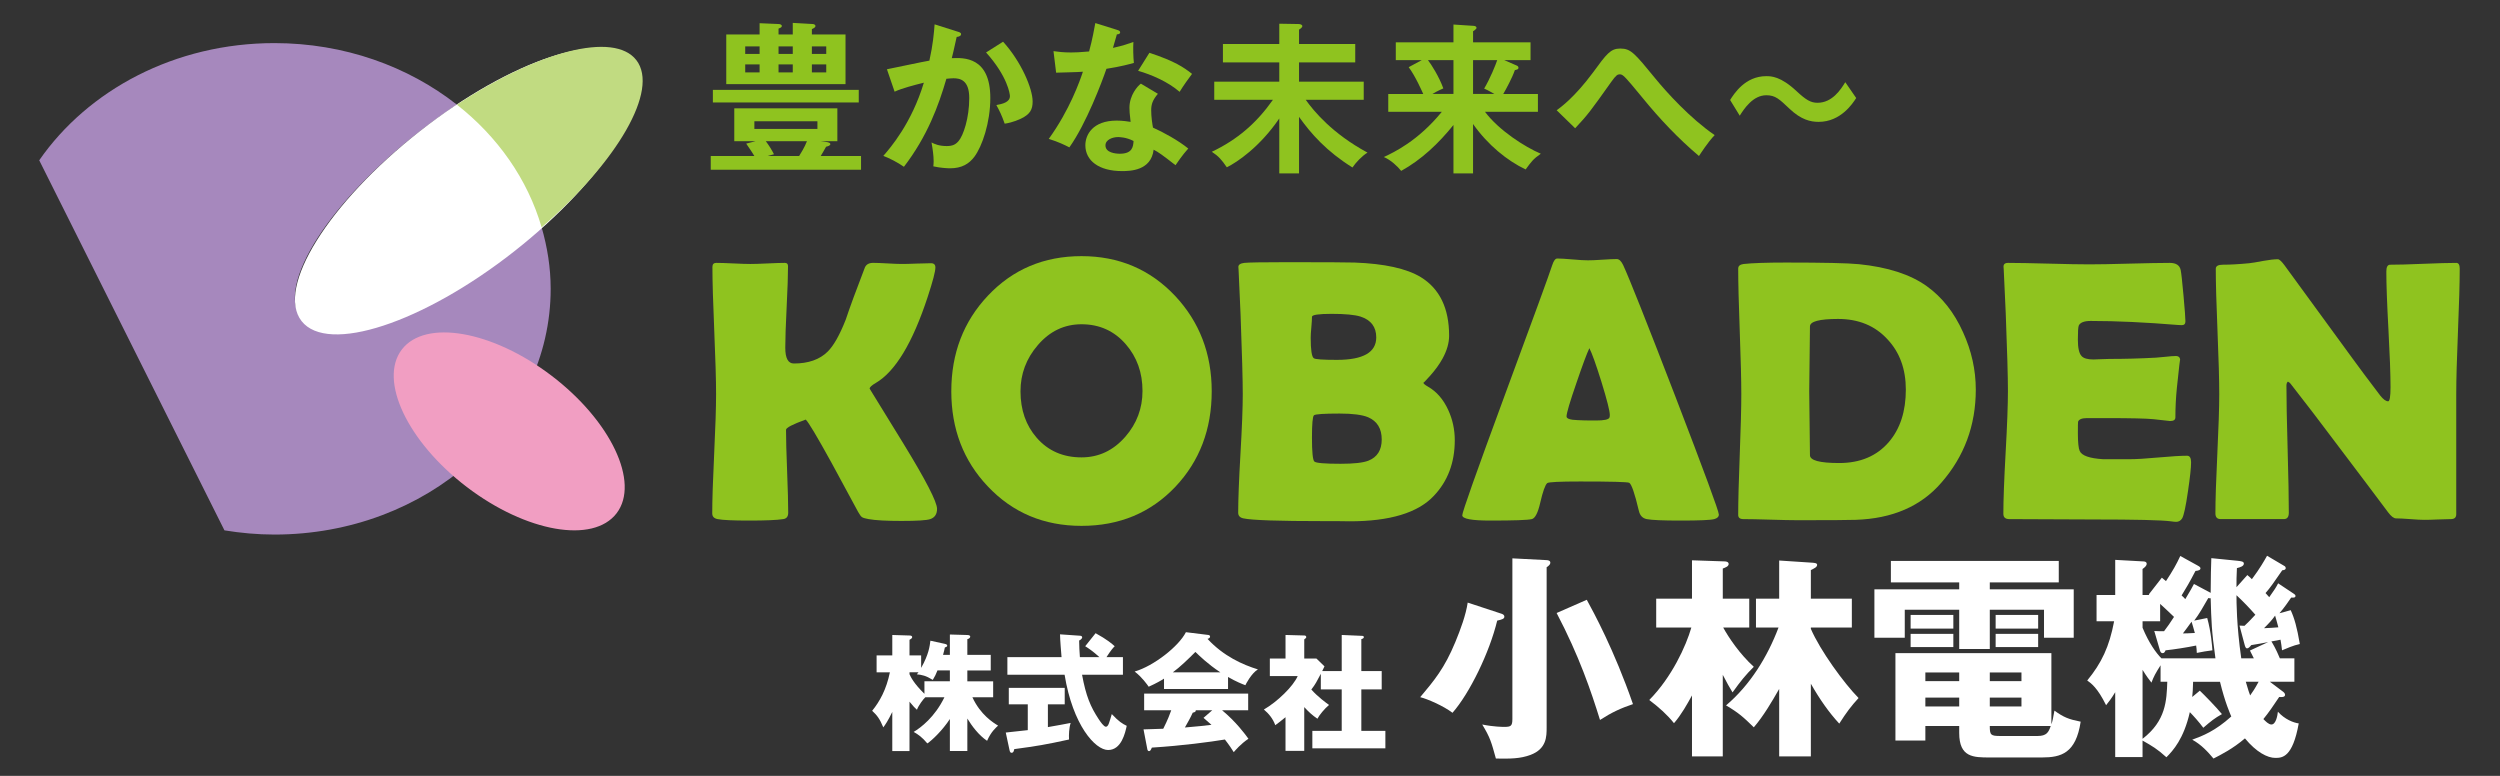
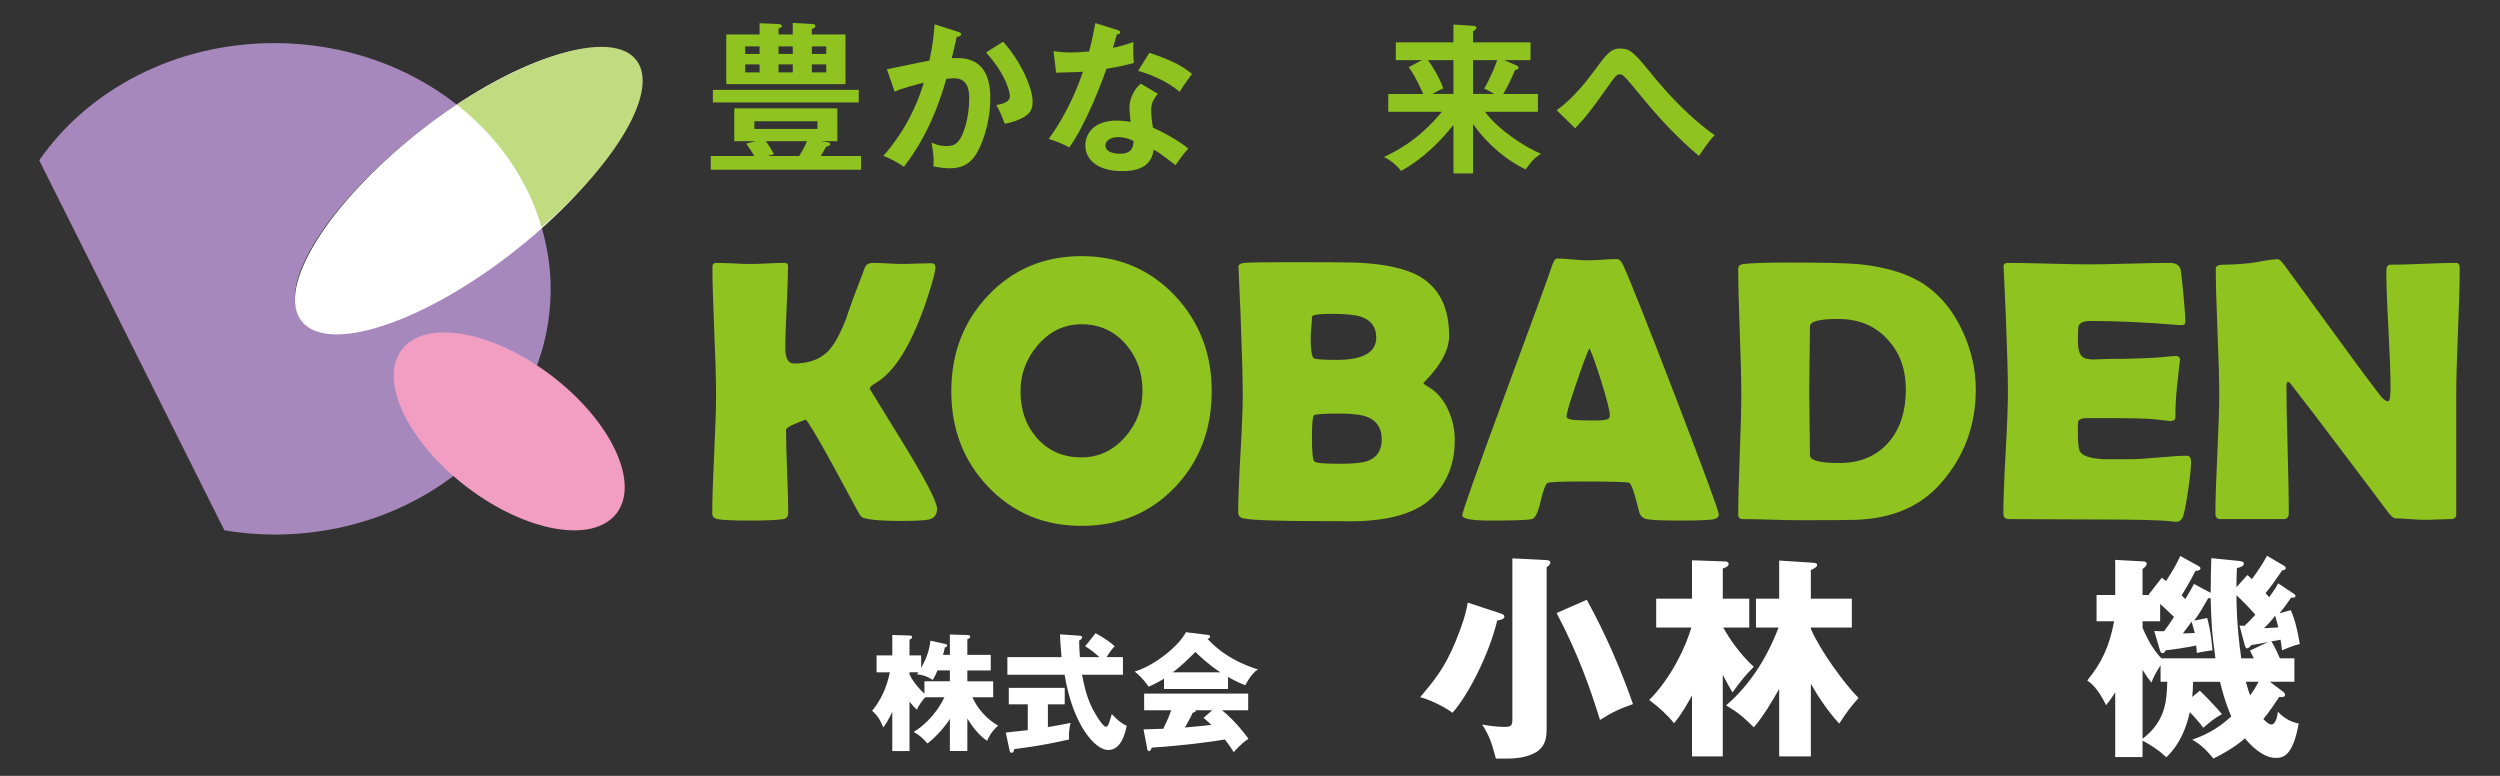
<svg xmlns="http://www.w3.org/2000/svg" version="1.1" x="0px" y="0px" width="290px" height="90px" viewBox="-4.55 -2.655 290 90" enable-background="new -4.55 -2.655 290 90" xml:space="preserve">
  <rect x="-4.55" y="-2.655" width="290" height="90" fill="#333333" stroke="none" />
  <defs>
</defs>
  <path fill="#FFFFFF" d="M107.66,84.463h-2.025V80.75c-0.822,1.277-2.071,2.48-2.614,2.832c-0.602-0.719-1.057-1.041-1.585-1.335  c0.837-0.5,2.452-1.718,3.567-4.021h-2.217c-0.206,0.19-0.792,0.939-0.969,1.452c-0.22-0.19-0.411-0.382-0.866-0.939v5.726h-1.996  v-4.536c-0.514,1.057-0.822,1.497-1.042,1.791c-0.411-0.999-0.734-1.409-1.292-1.924c0.881-1.086,1.645-2.465,2.056-4.463h-1.541  v-1.966h1.82v-2.364l1.996,0.06c0.073,0,0.309,0,0.309,0.19c0,0.088-0.06,0.176-0.309,0.309v1.806h1.351v1.453  c0.896-1.585,0.999-2.555,1.072-3.156l1.674,0.366c0.205,0.045,0.278,0.118,0.278,0.206c0,0.104-0.073,0.147-0.278,0.221  c-0.044,0.234-0.06,0.322-0.206,0.851h0.793v-2.362l2.025,0.058c0.206,0,0.338,0.074,0.338,0.191c0,0.132-0.162,0.25-0.338,0.294  v1.819h2.715v1.807h-2.715v1.262h2.995v1.851h-2.407c0.939,2.04,2.421,2.949,2.98,3.287c-0.236,0.221-0.808,0.69-1.277,1.762  c-0.955-0.632-1.777-1.732-2.29-2.584V84.463z M100.951,75.552c0.147,0.323,0.5,1.072,1.733,2.275v-1.453h2.951v-1.262h-1.439  c-0.191,0.499-0.279,0.646-0.543,1.101c-0.807-0.499-1.262-0.588-1.85-0.646c0.06-0.06,0.118-0.147,0.192-0.236h-1.043V75.552z" />
  <path fill="#FFFFFF" d="M117.005,81.689c1.116-0.191,1.981-0.354,2.642-0.484c-0.19,0.572-0.22,1.408-0.19,1.923  c-2.833,0.616-3.656,0.748-6.356,1.115c-0.03,0.161-0.074,0.426-0.309,0.426c-0.117,0-0.19-0.088-0.234-0.294l-0.44-2.055  c0.748-0.073,1.585-0.162,2.554-0.279v-2.994h-2.202v-1.908h6.488v1.908h-1.952V81.689z M122.539,70.796  c1.336,0.733,1.909,1.232,2.217,1.512c-0.161,0.161-0.396,0.396-0.954,1.264h1.908v2.04h-4.742c0.455,2.48,0.984,3.714,1.908,5.122  c0.221,0.338,0.617,0.911,0.852,0.911c0.22,0,0.322-0.279,0.396-0.515c0.087-0.264,0.191-0.572,0.293-0.953  c0.808,0.866,1.219,1.114,1.732,1.364c-0.176,0.822-0.616,2.805-2.157,2.805c-1.497,0-4.096-2.878-5.05-8.734h-6.636v-2.04h6.283  c-0.059-0.749-0.162-1.895-0.177-2.644l2.32,0.161c0.088,0,0.25,0.045,0.25,0.177c0,0.19-0.236,0.323-0.353,0.382  c0.015,0.616,0.029,1.307,0.088,1.924h2.261c-0.764-0.705-1.293-1.043-1.645-1.264L122.539,70.796z" />
  <path fill="#FFFFFF" d="M137.904,77.27h-7.428v-1.204c-0.294,0.191-0.866,0.528-1.777,0.939c-0.175-0.249-0.792-1.13-1.629-1.761  c2.231-0.646,5.138-2.95,5.945-4.565l2.613,0.322c0.088,0.016,0.19,0.06,0.19,0.191c0,0.162-0.19,0.234-0.294,0.264  c1.865,2.012,4.081,2.995,5.843,3.539c-0.778,0.469-1.424,1.761-1.453,1.834c-0.323-0.117-1.072-0.411-2.011-0.954V77.27z   M128.098,81.953c0.426-0.014,0.999-0.029,2.29-0.073c0.543-1.072,0.793-1.775,0.926-2.143h-3.143v-1.938h12.067v1.938h-3.024  c1.629,1.351,2.657,2.759,3.053,3.303c-0.91,0.616-1.512,1.335-1.703,1.556c-0.19-0.309-0.513-0.808-1.027-1.468  c-1.688,0.279-4.947,0.719-8.471,0.939c-0.117,0.264-0.176,0.41-0.337,0.41c-0.117,0-0.177-0.131-0.191-0.234L128.098,81.953z   M137.008,75.332c-1.439-0.939-2.496-1.98-2.892-2.363c-0.851,0.852-1.762,1.733-2.613,2.363H137.008z M136.069,79.737h-1.908  c0,0.131-0.044,0.22-0.353,0.278c-0.264,0.587-0.587,1.146-0.91,1.718c1.482-0.117,2.363-0.221,3.082-0.309  c-0.411-0.367-0.646-0.572-0.924-0.808L136.069,79.737z" />
-   <path fill="#FFFFFF" d="M151.089,75.186v-4.185l2.393,0.104c0.073,0,0.176,0.044,0.176,0.146c0,0.132-0.147,0.191-0.293,0.235v3.699  h2.363v2.128h-2.363v4.815h2.789v2.025h-8.471v-2.025h3.406v-4.815h-2.423v-1.806c-0.47,0.882-0.616,1.204-1.101,1.821  c0.748,0.851,1.746,1.57,2.055,1.791c-0.528,0.439-1.115,1.158-1.35,1.599c-0.617-0.425-0.984-0.763-1.527-1.35v5.079h-2.173v-3.905  c-0.616,0.5-0.836,0.675-1.188,0.925c-0.264-0.749-0.748-1.336-1.321-1.819c1.556-0.896,3.405-2.688,3.92-3.876h-3.229v-2.04h1.819  v-2.731l2.173,0.06c0.088,0,0.234,0.028,0.234,0.19c0,0.073-0.058,0.147-0.234,0.265v2.217h1.409l0.939,0.909  c-0.044,0.088-0.235,0.471-0.264,0.544H151.089z" />
  <path fill="#FFFFFF" d="M169.602,68.53c0.151,0.05,0.353,0.126,0.353,0.353s-0.226,0.326-0.83,0.453  c-0.881,3.672-3.195,8.428-5.184,10.693c-1.057-0.806-2.918-1.61-3.748-1.813c1.609-1.912,2.818-3.347,4.075-6.391  c0.604-1.459,1.233-3.17,1.435-4.579L169.602,68.53z M174.784,62.316c0.227,0,0.504,0.05,0.504,0.302  c0,0.175-0.125,0.326-0.428,0.528v18.593c0,1.032,0,2.466-1.861,3.171c-1.208,0.452-2.34,0.452-4.025,0.427  c-0.529-1.912-0.655-2.415-1.586-3.949c1.359,0.276,2.391,0.276,2.566,0.276c0.755,0,0.932-0.102,0.932-0.906V62.114L174.784,62.316  z M179.516,66.919c0.755,1.384,3.17,5.786,5.358,12.103c-1.408,0.479-2.415,0.931-3.824,1.837  c-1.031-3.322-2.415-7.423-5.032-12.405L179.516,66.919z" />
  <path fill="#FFFFFF" d="M195.293,85.084h-3.572v-7.069c-0.528,0.957-1.233,2.239-2.089,3.221c-0.78-0.981-1.71-1.812-2.868-2.692  c2.616-2.642,4.277-6.29,4.882-8.403h-4.077v-3.347h4.152V62.34l3.749,0.126c0.15,0,0.503,0.024,0.503,0.302  c0,0.276-0.353,0.402-0.68,0.528v3.497h3.07v3.347h-3.021c0.63,1.157,1.912,3.069,3.549,4.554c-0.981,0.981-1.485,1.61-2.467,2.97  c-0.477-0.806-0.528-0.882-1.132-2.039V85.084z M199.143,70.14v-3.347h2.692v-4.428l3.824,0.252  c0.227,0.024,0.579,0.024,0.579,0.251c0,0.277-0.378,0.428-0.729,0.604v3.321h4.755v3.347h-4.755v0.15  c1.081,2.517,3.85,6.315,5.535,8.026c-0.855,0.932-1.408,1.66-2.24,2.969c-1.207-1.309-2.264-2.817-3.295-4.629v8.428h-3.674V77.26  c-0.831,1.46-1.836,3.17-2.943,4.454c-1.208-1.184-1.762-1.686-3.221-2.542c2.793-2.364,4.805-5.636,6.088-9.032H199.143z" />
-   <path fill="#FFFFFF" d="M226.266,65.711h9.736v5.611h-3.447v-3.246h-6.289v4.554h-3.548v-4.554h-6.315v3.246h-3.522v-5.611h9.838  v-0.805h-7.926v-2.491h19.475v2.491h-8.001V65.711z M226.266,85.211c-1.888,0-3.548,0-3.548-2.844v-0.806h-3.926v1.688h-3.472  V73.109h18.091v8.253c0.125-0.328,0.201-0.705,0.353-1.585c1.081,0.78,1.66,1.006,3.044,1.282c-0.554,3.674-2.265,4.152-4.504,4.152  H226.266z M222.038,68.68v1.585h-4.956V68.68H222.038z M222.038,70.87v1.534h-4.956V70.87H222.038z M222.718,75.348h-3.926v1.007  h3.926V75.348z M222.718,78.267h-3.926v1.031h3.926V78.267z M226.266,76.355h3.673v-1.007h-3.673V76.355z M226.266,79.298h3.673  v-1.031h-3.673V79.298z M231.801,82.72c1.057,0,1.282-0.428,1.534-1.158h-7.069c0,1.058,0.1,1.158,1.258,1.158H231.801z   M231.876,68.68v1.585h-4.932V68.68H231.876z M231.876,70.87v1.534h-4.932V70.87H231.876z" />
  <path fill="#FFFFFF" d="M261.172,68.126c0.428,0.932,0.729,1.988,1.057,3.926c-0.729,0.15-1.585,0.528-2.063,0.73  c-0.051-0.529-0.101-0.756-0.177-1.233c-0.201,0.05-0.453,0.1-1.057,0.201c0.151,0.252,0.504,0.805,0.982,1.962h1.685v2.718h-2.843  l1.435,1.082c0.15,0.101,0.327,0.251,0.327,0.428c0,0.302-0.429,0.276-0.68,0.252c-0.68,1.031-1.258,1.861-1.836,2.565  c0.25,0.252,0.604,0.63,0.93,0.63c0.528,0,0.705-1.032,0.756-1.485c0.779,0.881,1.812,1.283,2.415,1.358  c-0.705,3.951-1.912,4.001-2.718,4.001c-0.906,0-2.189-0.653-3.521-2.264c-1.41,1.207-2.769,1.887-3.649,2.339  c-0.653-0.78-1.408-1.61-2.466-2.188c1.183-0.428,2.668-1.007,4.529-2.692c-0.126-0.302-0.729-1.636-1.309-4.025h-3.12  c-0.024,0.855-0.05,1.358-0.101,1.762l0.881-0.73c0.504,0.479,1.862,1.862,2.566,2.718c-0.855,0.478-1.258,0.805-2.163,1.585  c-0.504-0.68-1.158-1.409-1.561-1.812c-0.705,3.095-1.938,4.453-2.717,5.233c-1.082-0.981-1.661-1.309-2.769-1.937v1.911h-3.17  v-7.522c-0.453,0.754-0.755,1.132-1.057,1.509c-1.006-2.037-1.736-2.541-2.189-2.867c1.661-2.014,2.566-3.926,3.12-6.869h-2.038  v-3.044h2.164V62.29l3.22,0.177c0.151,0,0.429,0.024,0.429,0.276c0,0.227-0.202,0.403-0.479,0.604v3.021h0.78l-0.05-0.077  l1.51-1.937c0.251,0.201,0.302,0.252,0.477,0.403c0.806-1.233,1.209-1.938,1.662-2.919l1.962,1.082  c0.276,0.15,0.377,0.227,0.377,0.352c0,0.201-0.252,0.276-0.578,0.302c-0.679,1.309-1.082,1.988-1.61,2.844  c0.126,0.101,0.326,0.302,0.428,0.427c0.654-1.082,0.78-1.333,1.007-1.761l1.938,1.032c0-1.888,0.05-3.07,0.075-4.025l3.019,0.302  c0.428,0.05,0.755,0.075,0.755,0.326c0,0.302-0.402,0.429-0.805,0.528c-0.051,0.957-0.051,1.485-0.051,2.214l1.259-1.408  c0.226,0.176,0.377,0.326,0.528,0.478c0.955-1.283,1.408-2.088,1.761-2.717l1.962,1.157c0.102,0.05,0.202,0.125,0.202,0.276  c0,0.202-0.202,0.227-0.402,0.252c-1.007,1.459-1.385,2.013-1.938,2.642c0.227,0.252,0.303,0.327,0.429,0.479  c0.628-0.881,0.805-1.158,1.031-1.61l1.812,1.207c0.126,0.075,0.201,0.152,0.201,0.252c0,0.201-0.176,0.201-0.353,0.201h-0.15  c-0.201,0.303-0.881,1.284-1.359,1.813L261.172,68.126z M245.346,70.542c0.403,0.025,0.78,0.025,1.133,0.025  c0.353-0.453,0.755-1.032,1.157-1.661c-0.453-0.453-1.309-1.232-1.61-1.51v2.014h-2.038v0.755c0.73,1.761,1.561,2.918,2.188,3.547  h6.266c-0.453-3.17-0.478-4.377-0.553-6.969c-0.102,0-0.177,0-0.277-0.025c-0.528,0.931-1.106,1.938-1.635,2.617l1.509-0.302  c0.453,1.61,0.578,3.346,0.604,3.749c-0.629,0.074-1.183,0.175-1.811,0.301c-0.025-0.402-0.025-0.578-0.076-0.855  c-1.107,0.227-2.566,0.453-3.548,0.555c-0.075,0.175-0.15,0.326-0.327,0.326c-0.227,0-0.276-0.176-0.326-0.326L245.346,70.542z   M243.987,83.047c2.717-2.089,2.793-4.454,2.868-6.617h-0.779v-1.912c-0.604,0.956-0.78,1.283-1.058,2.013  c-0.326-0.428-0.553-0.704-1.031-1.484V83.047z M248.668,70.819c0.377,0,0.478,0,1.384-0.05c-0.051-0.227-0.327-1.132-0.379-1.309  C249.347,69.914,248.944,70.467,248.668,70.819z M255.234,69.914c0.326,0.025,0.428,0.025,0.578,0.025  c0.403-0.377,0.58-0.554,1.259-1.283c-0.679-0.78-1.459-1.586-2.189-2.265c0,0.729,0,3.473,0.554,7.321h1.459  c-0.101-0.227-0.15-0.326-0.452-0.905l2.113-0.981c-0.328,0.075-1.61,0.302-1.963,0.352c-0.15,0.202-0.327,0.378-0.479,0.378  c-0.176,0-0.226-0.227-0.276-0.378L255.234,69.914z M255.964,76.43c0.277,0.956,0.402,1.333,0.504,1.585  c0.251-0.352,0.553-0.78,0.98-1.585H255.964z M258.077,70.215c0.479-0.025,1.208-0.05,1.661-0.101  c-0.151-0.553-0.252-0.956-0.377-1.358C259.009,69.259,258.682,69.612,258.077,70.215z" />
  <path fill="#A688BD" d="M30.381,34.261c-2.959-3.849,3.343-13.671,14.084-21.935c1.324-1.018,2.661-1.967,3.979-2.844  c-5.648-4.43-13.046-7.137-21.166-7.137C15.729,2.346,5.648,7.791,0,15.939l21.487,42.928c1.881,0.305,3.813,0.487,5.792,0.487  c17.702,0,32.049-12.762,32.049-28.506c0-2.469-0.39-4.851-1.049-7.133c-0.986,0.851-2.007,1.706-3.091,2.537  C44.453,34.519,33.34,38.105,30.381,34.261z" />
  <path fill="#FFFFFF" d="M30.435,34.595c-3.02-3.854,3.117-13.717,13.71-22.026c10.591-8.32,21.634-11.95,24.658-8.103  c3.026,3.851-3.113,13.72-13.708,22.039C44.507,34.823,33.465,38.451,30.435,34.595z" />
  <path fill="#C1DB81" d="M69.271,4.327C66.68,0.952,57.82,3.295,48.444,9.482c4.731,3.712,8.206,8.636,9.834,14.233  C67.087,16.074,71.933,7.788,69.271,4.327z" />
  <path fill="#F19EC2" d="M66.979,56.88c-2.719,3.563-10.495,2.201-17.376-3.04c-6.875-5.24-10.259-12.38-7.546-15.944  c2.718-3.566,10.5-2.207,17.381,3.036C66.313,46.171,69.696,53.31,66.979,56.88z" />
  <path fill="#8FC31F" d="M91.2,13.796c0.418,0.058,0.57,0.132,0.57,0.265c0,0.191-0.342,0.265-0.493,0.302  c-0.304,0.551-0.378,0.667-0.625,1.08h4.679v1.594H77.896v-1.594h5.06c-0.188-0.302-0.548-0.89-0.948-1.44l1.099-0.281h-2.481V9.914  h11.958v3.808H90.63L91.2,13.796z M95.066,9.231H78.143V7.769h16.923V9.231z M87.411,1.345V0l2.312,0.132  c0.132,0,0.323,0.08,0.323,0.228c0,0.153-0.191,0.265-0.418,0.36v0.625h3.903v5.762H79.697V1.345h3.866V0.037l2.198,0.095  c0.151,0,0.379,0.059,0.379,0.228c0,0.132-0.093,0.19-0.379,0.302v0.683H87.411z M83.563,3.601V2.728h-1.668v0.874H83.563z   M81.895,4.814v0.927h1.668V4.814H81.895z M90.271,11.408h-7.314v0.89h7.314V11.408z M88.149,15.443  c0.169-0.265,0.662-1.059,0.908-1.721h-4.774c0.379,0.508,0.665,0.964,0.948,1.515l-0.757,0.207H88.149z M87.411,3.601V2.728h-1.65  v0.874H87.411z M85.761,4.814v0.927h1.65V4.814H85.761z M91.295,3.601V2.728h-1.668v0.874H91.295z M89.627,4.814v0.927h1.668V4.814  H89.627z" />
  <path fill="#8FC31F" d="M106.556,1.022c0.19,0.058,0.381,0.116,0.381,0.286c0,0.132-0.114,0.286-0.514,0.323  c-0.32,1.499-0.474,2.081-0.566,2.462c1.363-0.058,4.47-0.19,4.47,4.624c0,2.844-0.945,5.608-1.856,6.821  c-0.606,0.794-1.422,1.33-2.823,1.33c-0.228,0-1.117-0.037-1.933-0.228c0.019-0.17,0.037-0.345,0.037-0.588  c0-0.662-0.114-1.441-0.246-2.182c0.342,0.175,0.853,0.418,1.764,0.418c0.662,0,1.022-0.169,1.363-0.567  c0.569-0.646,1.25-2.69,1.25-5.004c0-2.103-1.08-2.293-1.837-2.293c-0.228,0-0.588,0.037-0.816,0.059  c-0.908,3.125-2.198,6.651-4.925,10.21c-0.721-0.508-1.687-1.001-2.389-1.266c0.797-0.911,3.278-3.771,4.7-8.49  c-1.139,0.281-2.577,0.662-3.392,1.043l-0.89-2.6c0.776-0.148,4.223-0.89,4.925-1.001c0.418-1.859,0.532-3.241,0.606-4.21  L106.556,1.022z M111.806,2.182c2.103,2.309,3.429,5.439,3.429,6.932c0,0.932-0.283,1.478-1.345,1.991  c-0.172,0.074-0.89,0.435-1.896,0.588c-0.341-0.969-0.588-1.478-0.966-2.161c0.702-0.132,1.573-0.323,1.573-1.043  c0-0.207-0.246-2.256-2.767-5.058L111.806,2.182z" />
  <path fill="#8FC31F" d="M117.655,3.278c0.551,0.074,1.099,0.153,2.047,0.153c0.492,0,1.006-0.021,2.083-0.116  c0.418-1.552,0.569-2.5,0.721-3.294l2.539,0.794c0.246,0.074,0.342,0.154,0.342,0.286c0,0.207-0.265,0.228-0.379,0.228  c-0.077,0.243-0.397,1.345-0.455,1.573c1.194-0.265,1.763-0.477,2.37-0.683c-0.04,0.662-0.019,1.721,0.056,2.425  c-0.474,0.132-1.478,0.418-3.183,0.683c-0.511,1.494-2.331,6.345-4.3,9.114c-0.514-0.265-1.29-0.646-2.389-0.985  c2.426-3.357,3.601-6.71,3.959-7.791c-0.662,0.059-2.14,0.074-3.106,0.111L117.655,3.278z M129.765,8.225  c-0.606,0.72-0.776,1.213-0.776,1.912c0,0.779,0.132,1.615,0.209,2.013c1.154,0.508,2.955,1.494,4.091,2.425  c-0.625,0.683-1.345,1.721-1.478,1.933c-1.61-1.25-1.933-1.478-2.539-1.801c-0.284,2.442-2.728,2.484-3.676,2.484  c-2.653,0-4.244-1.197-4.244-2.998c0-1.212,0.852-2.859,3.638-2.859c0.662,0,1.269,0.095,1.61,0.148  c-0.114-0.89-0.133-1.361-0.133-1.647c0-1.44,0.948-2.521,1.327-2.786L129.765,8.225z M125.142,13.245  c-0.606,0-1.459,0.286-1.459,0.969c0,0.853,1.175,0.964,1.668,0.964c1.44,0,1.554-0.794,1.591-1.478  C126.071,13.245,125.255,13.245,125.142,13.245z M128.78,3.469c2.937,0.964,4.017,1.706,4.946,2.447  c-0.378,0.508-0.966,1.303-1.44,2.082c-1.382-1.192-3.278-1.992-4.814-2.441L128.78,3.469z" />
-   <path fill="#8FC31F" d="M146.137,17.456h-2.29v-6.371c-2.256,3.32-4.928,5.1-6.085,5.667c-0.644-0.927-0.945-1.271-1.742-1.8  c2.976-1.419,5.174-3.315,7.088-6.027h-6.805V6.821h7.544V4.586h-6.538v-2.14h6.538V0.095l2.234,0.037  c0.246,0,0.438,0.096,0.438,0.249c0,0.148-0.246,0.323-0.382,0.397v1.668h6.52v2.14h-6.52v2.235h7.505v2.103h-6.727  c0.93,1.308,3.069,3.908,7.163,6.122c-0.625,0.381-1.345,1.139-1.742,1.727c-3.014-1.875-4.814-3.924-6.199-5.874V17.456z" />
  <path fill="#8FC31F" d="M166.325,17.456h-2.274v-5.614c-1.706,2.124-3.697,4.02-6.064,5.328c-0.437-0.551-1.213-1.271-2.01-1.61  c1.176-0.551,3.962-1.859,6.729-5.249h-6.217V8.246h4.057c-0.096-0.211-0.893-2.049-1.688-3.108l1.515-0.816h-3.011V2.256h6.689  V0.191l2.349,0.153c0.15,0.016,0.323,0.053,0.323,0.244c0,0.058-0.04,0.117-0.114,0.169c-0.096,0.095-0.172,0.154-0.283,0.212v1.287  h6.667v2.065h-3.05l1.44,0.625c0.095,0.037,0.209,0.117,0.209,0.249c0,0.207-0.169,0.223-0.416,0.281  c-0.304,0.89-1.024,2.219-1.348,2.77h4.02v2.065h-6.141c1.592,2.14,4.643,4.094,6.479,4.867c-0.89,0.609-1.117,0.948-1.761,1.822  c-2.124-1.006-4.377-2.823-6.101-5.27V17.456z M164.051,8.246V4.321h-2.958c0.399,0.514,1.289,1.912,1.782,3.278  c-0.702,0.302-1.136,0.567-1.269,0.646H164.051z M166.325,4.321v3.924h2.481c-0.284-0.153-0.758-0.439-1.194-0.625  c0.701-1.176,1.326-2.733,1.517-3.3H166.325z" />
  <path fill="#8FC31F" d="M176.024,10.136c0.492-0.36,2.087-1.515,4.208-4.374c1.591-2.182,2.047-2.786,3.164-2.786  c1.231,0,1.649,0.514,4.112,3.521c1.289,1.573,3.998,4.57,6.842,6.52c-0.815,0.853-1.631,2.145-1.821,2.425  c-2.404-2.028-4.565-4.316-6.557-6.763c-0.72-0.874-1.894-2.314-2.216-2.542c-0.133-0.111-0.246-0.169-0.416-0.169  c-0.246,0-0.418,0.079-0.985,0.874c-2.37,3.336-2.711,3.808-4.188,5.381L176.024,10.136z" />
-   <path fill="#8FC31F" d="M210.769,8.717c-0.416,0.646-1.798,2.764-4.358,2.764c-0.945,0-2.026-0.244-3.371-1.515  c-1.194-1.133-1.649-1.573-2.693-1.573c-1.552,0-2.576,1.557-3.087,2.373l-1.117-1.822c0.474-0.757,1.761-2.765,4.186-2.765  c0.551,0,1.668,0,3.524,1.743c1.081,1.001,1.632,1.345,2.426,1.345c1.727,0,2.712-1.557,3.223-2.389L210.769,8.717z" />
  <path fill="#8FC31F" d="M104.148,56.375c0,0.608-0.262,1.006-0.784,1.186c-0.424,0.144-1.539,0.212-3.347,0.212  c-1.737,0-3.008-0.068-3.813-0.212c-0.381-0.068-0.633-0.143-0.752-0.222c-0.12-0.074-0.273-0.275-0.456-0.604  c-1.03-1.891-2.055-3.781-3.072-5.677c-1.681-3.051-2.682-4.729-3.008-5.042c-1.525,0.551-2.288,0.948-2.288,1.187  c0,1.06,0.042,2.658,0.127,4.798c0.084,2.14,0.127,3.75,0.127,4.819c0,0.439-0.191,0.688-0.572,0.741  c-0.733,0.117-2.063,0.17-3.982,0.17c-1.835,0-3.05-0.053-3.644-0.17c-0.41-0.084-0.614-0.302-0.614-0.656  c0-1.525,0.074-3.823,0.223-6.906c0.148-3.077,0.222-5.386,0.222-6.927c0-1.637-0.072-4.099-0.212-7.383  c-0.14-3.283-0.212-5.74-0.212-7.382c0-0.308,0.148-0.467,0.445-0.467c0.437,0,1.099,0.021,1.981,0.063  c0.881,0.043,1.543,0.064,1.98,0.064c0.453,0,1.123-0.021,2.013-0.064c0.89-0.042,1.554-0.063,1.991-0.063  c0.241,0,0.36,0.128,0.36,0.382c0,1.049-0.053,2.627-0.159,4.734c-0.106,2.113-0.159,3.691-0.159,4.734  c0,1.219,0.331,1.822,0.996,1.822c1.681,0,2.987-0.456,3.918-1.377c0.691-0.678,1.391-1.912,2.098-3.707  c0.453-1.367,1.194-3.39,2.224-6.059c0.156-0.35,0.474-0.53,0.953-0.53c0.368,0,0.921,0.021,1.663,0.063  c0.741,0.043,1.295,0.064,1.663,0.064c0.382,0,0.951-0.011,1.706-0.043c0.755-0.026,1.316-0.042,1.684-0.042  c0.339,0,0.508,0.164,0.508,0.487c0,0.466-0.296,1.604-0.89,3.41c-1.75,5.339-3.763,8.675-6.038,9.999  c-0.466,0.27-0.699,0.487-0.699,0.656c0-0.011,1.303,2.108,3.909,6.355C102.846,53.044,104.148,55.57,104.148,56.375z" />
  <path fill="#8FC31F" d="M136.009,42.733c0,4.406-1.406,8.103-4.216,11.079c-2.868,3.023-6.495,4.533-10.889,4.533  c-4.363,0-7.986-1.525-10.867-4.576c-2.825-2.976-4.236-6.656-4.236-11.036c0-4.391,1.411-8.082,4.236-11.079  c2.881-3.062,6.504-4.597,10.867-4.597c4.335,0,7.952,1.535,10.846,4.597C134.589,34.677,136.009,38.369,136.009,42.733z   M127.98,42.691c0-2.119-0.644-3.92-1.928-5.402c-1.342-1.552-3.058-2.33-5.148-2.33c-1.991,0-3.678,0.805-5.063,2.415  c-1.343,1.557-2.013,3.342-2.013,5.359c0,2.161,0.628,3.961,1.886,5.401c1.326,1.515,3.058,2.267,5.189,2.267  c1.992,0,3.687-0.794,5.084-2.394C127.315,46.482,127.98,44.713,127.98,42.691z" />
  <path fill="#8FC31F" d="M164.204,48.41c0,2.601-0.813,4.756-2.437,6.461c-1.851,1.965-5.097,2.945-9.744,2.945  c-0.353,0-0.86-0.006-1.525-0.021c-0.678,0-1.179,0-1.504,0c-5.211,0-8.312-0.105-9.3-0.317c-0.41-0.085-0.614-0.302-0.614-0.657  c0-1.509,0.087-3.797,0.265-6.863c0.178-3.062,0.265-5.359,0.265-6.885c0-1.637-0.085-4.713-0.254-9.236  c-0.042-1.154-0.119-2.892-0.233-5.211l-0.021-0.297c-0.013-0.265,0.209-0.429,0.667-0.487c0.458-0.053,2.095-0.084,4.904-0.084  c4.504,0,7.139,0.016,7.901,0.042c3.474,0.127,6.037,0.693,7.689,1.694c2.19,1.346,3.284,3.612,3.284,6.8  c0,0.837-0.255,1.717-0.763,2.648c-0.368,0.667-0.848,1.329-1.44,1.991c-0.522,0.583-0.784,0.848-0.784,0.805  c0,0.101,0.183,0.255,0.551,0.467c0.987,0.566,1.766,1.461,2.33,2.69C163.95,45.996,164.204,47.17,164.204,48.41z M155.095,36.484  c0-1.213-0.606-2.018-1.821-2.415c-0.678-0.212-1.793-0.317-3.347-0.317c-1.525,0-2.288,0.116-2.288,0.339  c0,0.27-0.024,0.678-0.074,1.218c-0.051,0.545-0.074,0.953-0.074,1.218c0,1.414,0.119,2.203,0.36,2.373  c0.156,0.127,1.051,0.19,2.689,0.19C153.578,39.089,155.095,38.22,155.095,36.484z M155.73,48.326c0-1.271-0.529-2.129-1.589-2.585  c-0.678-0.28-1.779-0.424-3.305-0.424c-1.821,0-2.81,0.069-2.966,0.201c-0.156,0.138-0.232,1.001-0.232,2.596  c0,1.668,0.093,2.59,0.275,2.765c0.183,0.18,1.199,0.265,3.05,0.265c1.525,0,2.598-0.117,3.221-0.36  C155.214,50.375,155.73,49.554,155.73,48.326z" />
  <path fill="#8FC31F" d="M194.836,57.032c0,0.254-0.178,0.435-0.53,0.529c-0.424,0.117-1.736,0.17-3.939,0.17  c-2.021,0-3.318-0.053-3.898-0.17c-0.479-0.095-0.783-0.413-0.91-0.953c-0.479-2.033-0.855-3.119-1.123-3.262  c-0.226-0.096-2.118-0.148-5.678-0.148c-2.401,0-3.678,0.063-3.834,0.19c-0.241,0.228-0.508,0.985-0.805,2.267  c-0.268,1.176-0.594,1.812-0.975,1.906c-0.479,0.117-2.089,0.17-4.83,0.17c-2.16,0-3.241-0.201-3.241-0.614  c0-0.365,1.597-4.878,4.788-13.536c3.461-9.363,5.338-14.511,5.635-15.443c0.169-0.535,0.368-0.805,0.593-0.805  c0.382,0,0.972,0.037,1.769,0.105c0.798,0.074,1.396,0.106,1.791,0.106c0.381,0,0.942-0.021,1.684-0.074  c0.741-0.048,1.295-0.074,1.663-0.074c0.268,0,0.517,0.232,0.741,0.699c0.691,1.482,2.712,6.566,6.059,15.252  C193.154,52.09,194.836,56.651,194.836,57.032z M179.816,37.734c-0.297,0.625-0.797,1.97-1.504,4.046  c-0.763,2.203-1.144,3.495-1.144,3.876c0,0.255,0.423,0.397,1.271,0.424c0.437,0.032,1.157,0.043,2.161,0.043  c0.932,0,1.448-0.111,1.546-0.339c0.029-0.069,0.042-0.17,0.042-0.297c0-0.466-0.325-1.748-0.974-3.855  C180.579,39.598,180.113,38.3,179.816,37.734z" />
  <path fill="#8FC31F" d="M224.642,42.542c0,4.151-1.335,7.753-4.004,10.804c-2.359,2.728-5.67,4.162-9.936,4.3  c-0.818,0.032-3.071,0.043-6.758,0.043c-0.691,0-1.734-0.021-3.124-0.064c-1.391-0.042-2.434-0.063-3.125-0.063  c-0.41,0-0.614-0.158-0.614-0.486c0-1.552,0.061-3.888,0.18-7.002s0.181-5.444,0.181-7.001c0-1.62-0.062-4.057-0.181-7.298  s-0.18-5.667-0.18-7.276c0-0.297,0.204-0.472,0.614-0.529c1.004-0.111,2.648-0.17,4.936-0.17c4.351,0,7.169,0.063,8.452,0.19  c3.348,0.339,5.967,1.187,7.859,2.542c1.779,1.271,3.186,3.051,4.216,5.339C224.146,38.03,224.642,40.254,224.642,42.542z   M216.527,42.542c0-2.384-0.712-4.332-2.139-5.847c-1.441-1.568-3.348-2.352-5.72-2.352c-2.175,0-3.263,0.291-3.263,0.868  c0,0.837-0.013,2.087-0.042,3.761c-0.029,1.673-0.043,2.929-0.043,3.76c0,0.821,0.014,2.055,0.043,3.696  c0.029,1.647,0.042,2.887,0.042,3.718c0,0.609,1.131,0.911,3.39,0.911c2.443,0,4.363-0.811,5.762-2.437  C215.871,47.086,216.527,45.058,216.527,42.542z" />
  <path fill="#8FC31F" d="M249.616,50.973c0,0.609-0.119,1.727-0.359,3.347c-0.255,1.77-0.479,2.818-0.678,3.157  c-0.17,0.27-0.403,0.402-0.699,0.402c-0.127,0-0.34-0.021-0.636-0.063c-1.03-0.138-4.038-0.212-9.024-0.212  c-1.088,0-2.703-0.006-4.852-0.021c-2.146-0.011-3.757-0.021-4.829-0.021c-0.466,0-0.699-0.201-0.699-0.614  c0-1.578,0.087-3.956,0.265-7.128c0.178-3.167,0.265-5.545,0.265-7.128c0-1.61-0.085-4.607-0.254-9.004  c-0.042-1.128-0.119-2.817-0.233-5.063l-0.021-0.297c-0.029-0.322,0.147-0.487,0.529-0.487c1.046,0,2.616,0.032,4.714,0.085  c2.097,0.059,3.667,0.085,4.713,0.085c1.03,0,2.584-0.026,4.66-0.085c2.076-0.053,3.631-0.085,4.66-0.085  c0.734,0,1.157,0.275,1.271,0.826c0.071,0.329,0.18,1.313,0.328,2.955c0.148,1.647,0.223,2.648,0.223,2.998  c0,0.297-0.141,0.444-0.424,0.444c-0.085,0-0.232-0.005-0.445-0.021c-3.757-0.308-7.131-0.467-10.125-0.467  c-0.75,0-1.208,0.181-1.377,0.53c-0.071,0.169-0.106,0.715-0.106,1.631c0,0.964,0.141,1.6,0.424,1.906  c0.241,0.271,0.699,0.402,1.377,0.402c0.141,0,0.416-0.01,0.826-0.031c0.411-0.021,0.749-0.032,1.017-0.032  c1.779,0,3.58-0.047,5.402-0.147c0.156-0.011,0.543-0.048,1.165-0.106c0.479-0.053,0.86-0.085,1.144-0.085  c0.339,0,0.509,0.164,0.509,0.487c0-0.296-0.127,0.784-0.382,3.241c-0.113,1.134-0.169,2.262-0.169,3.39  c0,0.286-0.204,0.424-0.614,0.424l-1.906-0.212c-0.806-0.085-2.641-0.127-5.508-0.127h-2.246c-0.58,0-0.919,0.143-1.017,0.424  c-0.013,0.073-0.021,0.508-0.021,1.313c0,1.075,0.071,1.77,0.212,2.076c0.241,0.54,1.145,0.858,2.712,0.953  c-0.029,0,1.003,0,3.093,0c0.749,0,1.861-0.063,3.336-0.201c1.476-0.132,2.582-0.201,3.315-0.201  C249.46,50.21,249.616,50.465,249.616,50.973z" />
  <path fill="#8FC31F" d="M280.777,28.498c0,1.609-0.065,4.03-0.201,7.255c-0.135,3.23-0.201,5.656-0.201,7.277v13.96  c0,0.381-0.204,0.571-0.614,0.571c-0.339,0-0.85,0.017-1.535,0.043c-0.687,0.031-1.197,0.042-1.536,0.042  c-0.368,0-0.919-0.026-1.652-0.085c-0.733-0.053-1.284-0.084-1.652-0.084c-0.254,0-0.559-0.233-0.911-0.699  c-1.017-1.366-3.305-4.406-6.863-9.109c-0.975-1.313-2.457-3.246-4.449-5.804c-0.055-0.085-0.161-0.17-0.317-0.255  c-0.113,0.101-0.169,0.255-0.169,0.466c0,1.643,0.045,4.1,0.138,7.372c0.093,3.278,0.138,5.735,0.138,7.372  c0,0.498-0.191,0.741-0.572,0.741h-7.33c-0.41,0-0.613-0.217-0.613-0.656c0-1.525,0.074-3.823,0.222-6.906  c0.148-3.077,0.223-5.386,0.223-6.927c0-1.62-0.066-4.052-0.201-7.287c-0.135-3.23-0.201-5.656-0.201-7.266  c0-0.308,0.275-0.467,0.826-0.467c0.818,0,1.829-0.053,3.029-0.169c0.283-0.026,0.839-0.116,1.673-0.275  c0.707-0.127,1.264-0.19,1.674-0.19c0.17,0,0.432,0.243,0.784,0.72l7.901,10.825c0.707,0.975,1.771,2.404,3.198,4.279  c0.353,0.439,0.657,0.656,0.911,0.656c0.183,0,0.275-0.551,0.275-1.652c0-1.482-0.082-3.712-0.243-6.694  c-0.162-2.976-0.244-5.216-0.244-6.715c0-0.52,0.148-0.784,0.445-0.784c0.847,0,2.126-0.031,3.834-0.105  c1.708-0.069,2.987-0.106,3.834-0.106C280.643,27.84,280.777,28.063,280.777,28.498z" />
</svg>